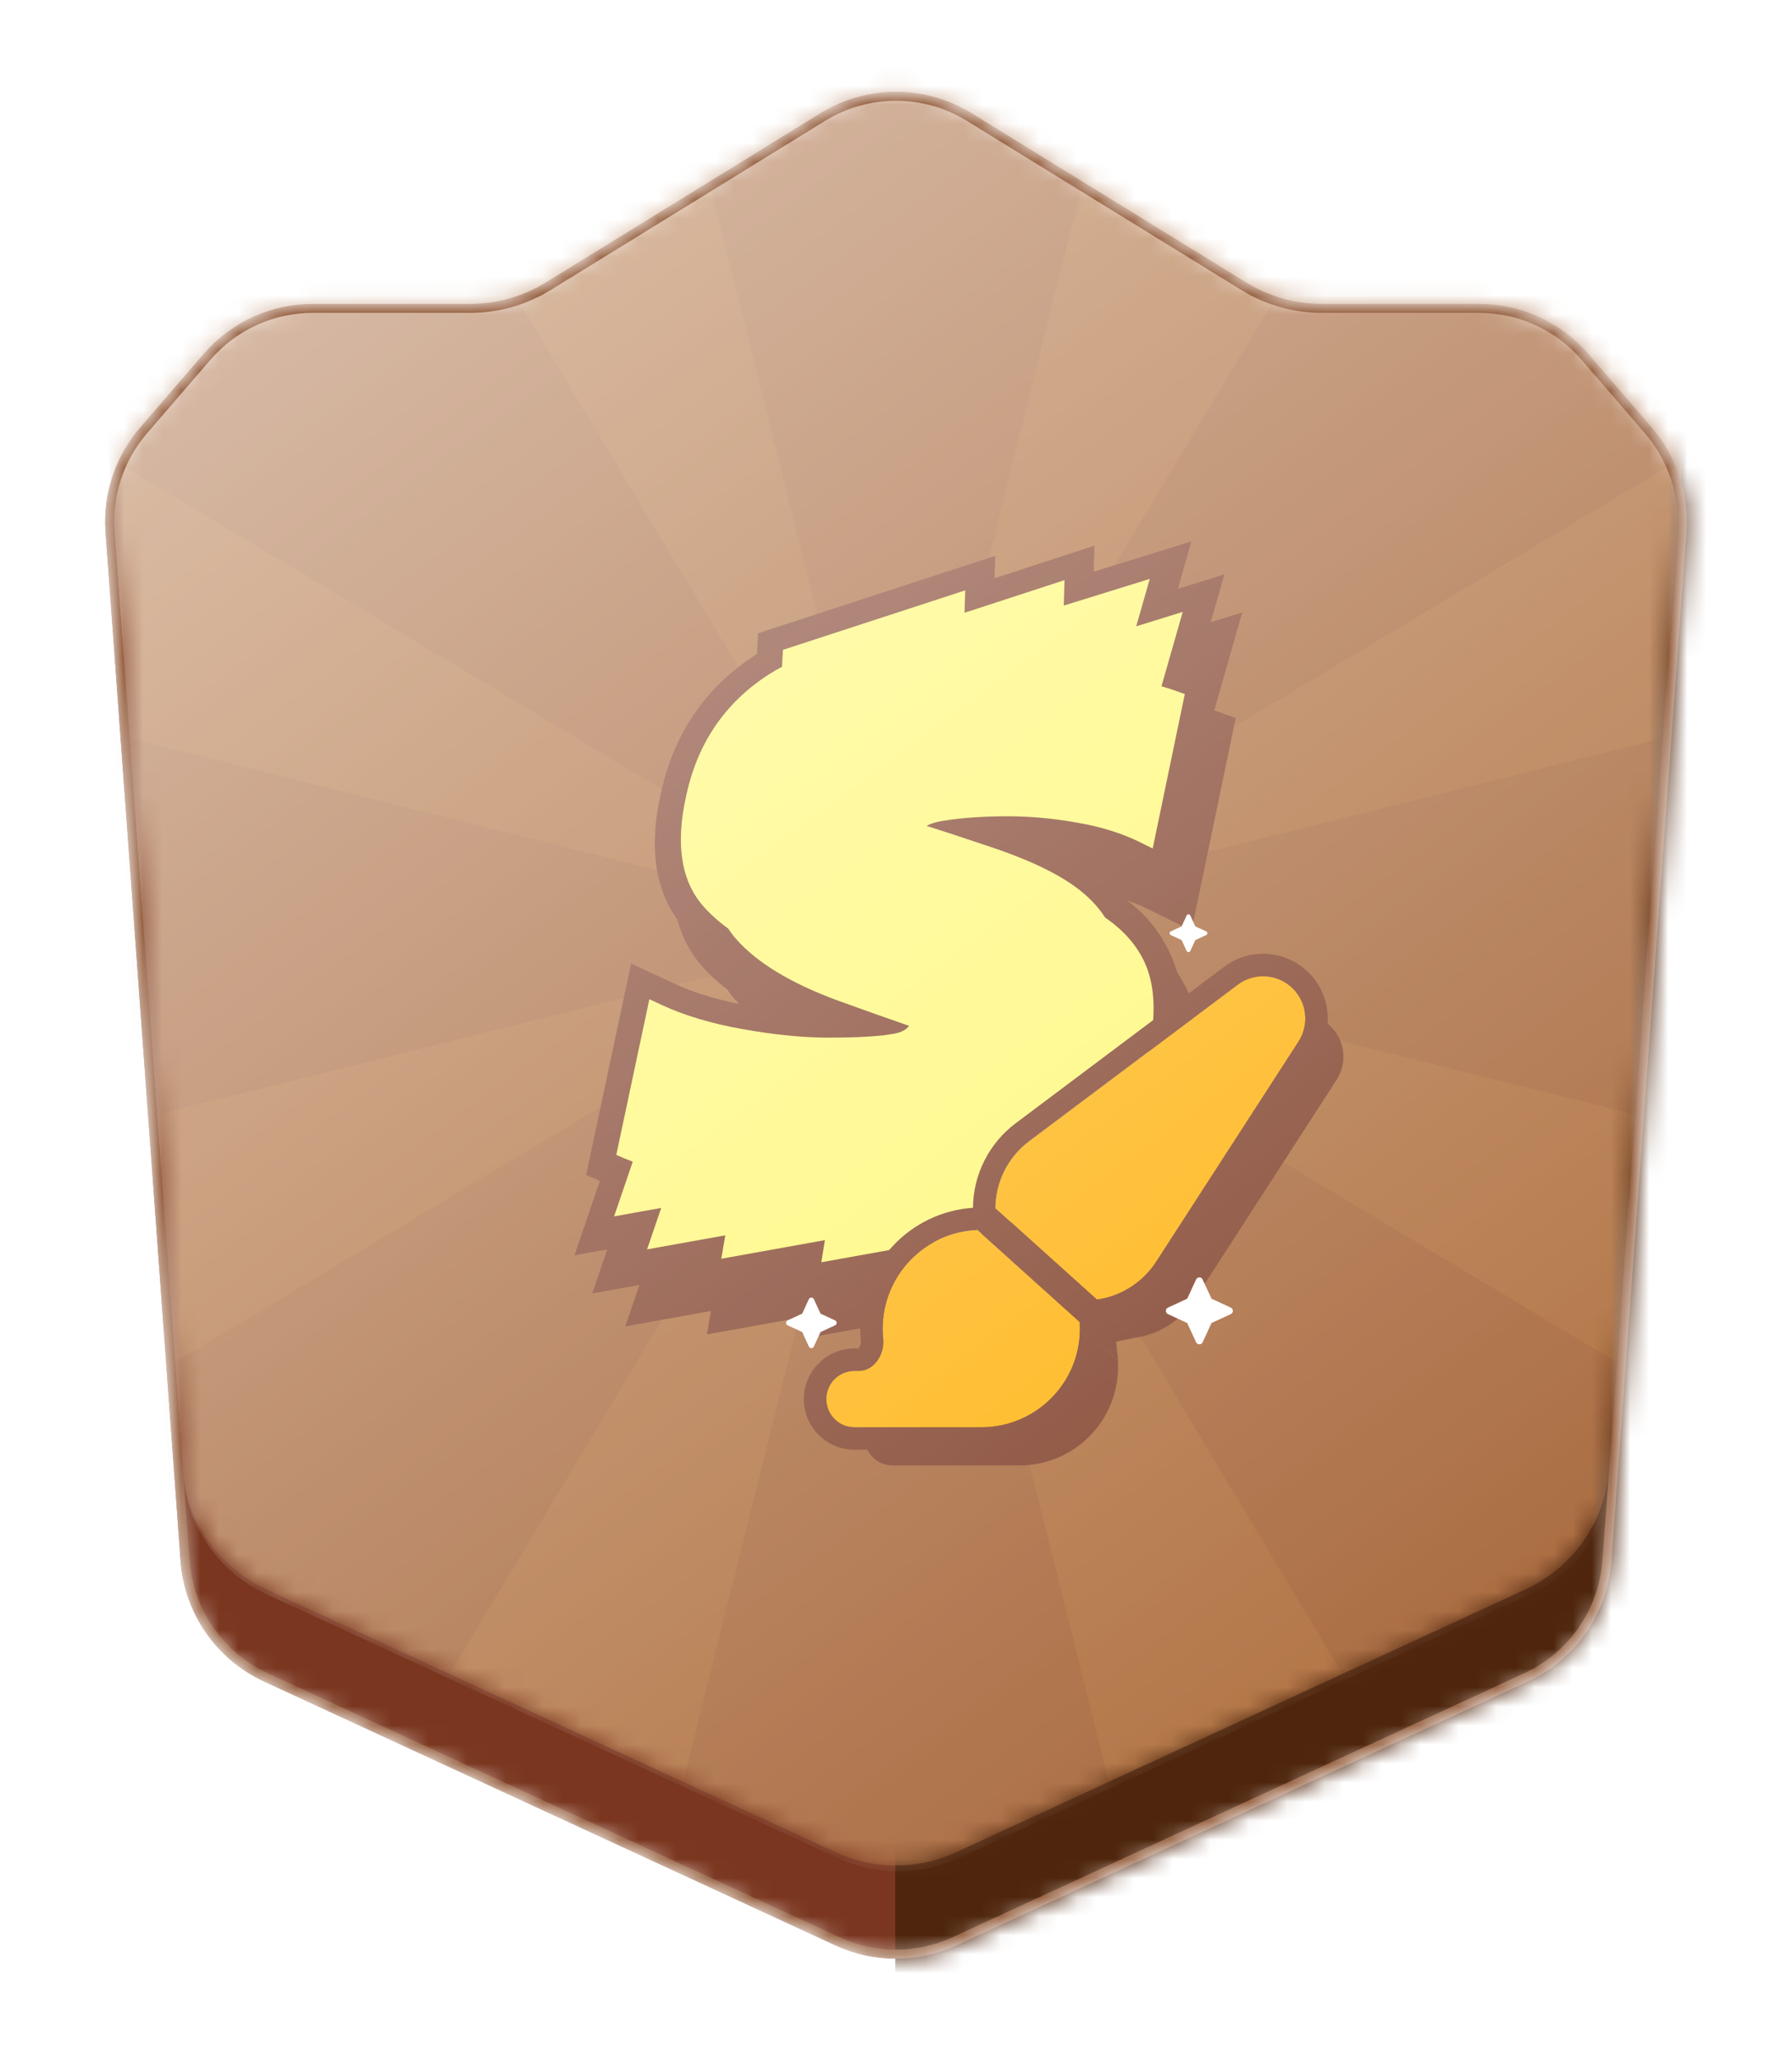
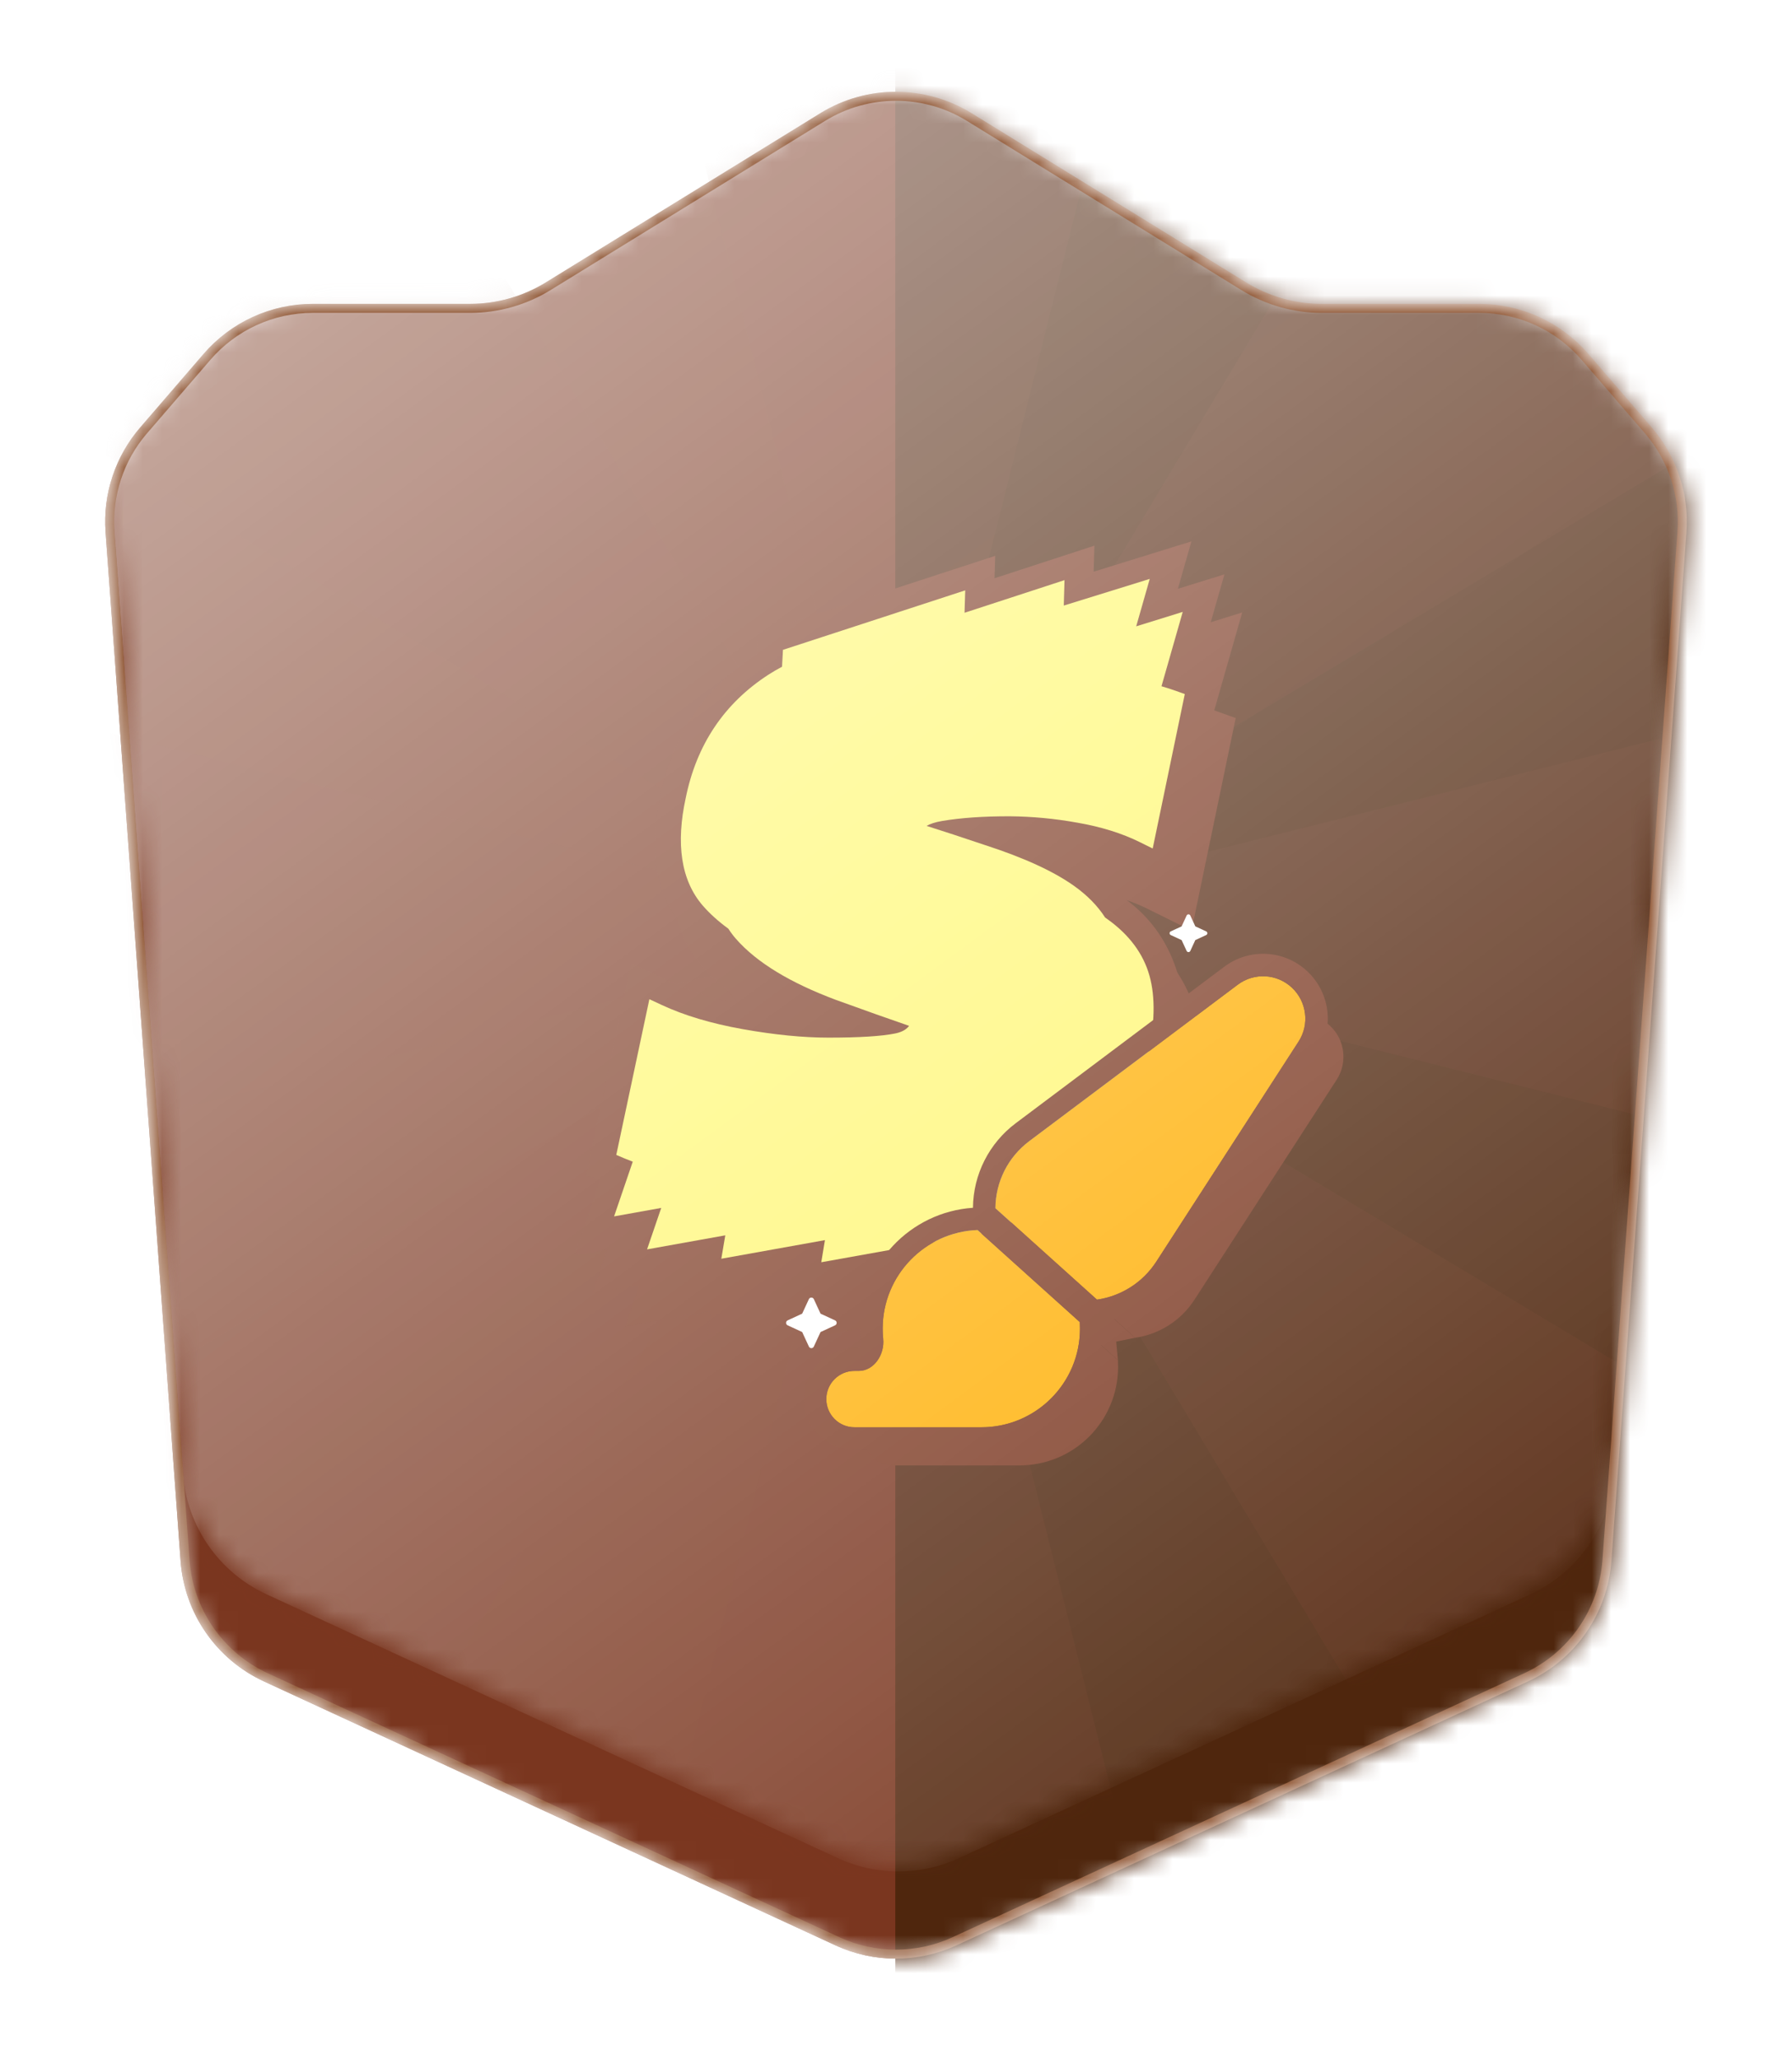
<svg xmlns="http://www.w3.org/2000/svg" width="94" height="108" viewBox="0 0 94 108" fill="none">
  <g filter="url(#filter0_d_975_12013)">
    <mask id="mask0_975_12013" style="mask-type:alpha" maskUnits="userSpaceOnUse" x="5" y="2" width="84" height="99">
      <path d="M24.661 13.945C26.063 13.945 27.437 13.555 28.631 12.82L43.031 3.946C45.464 2.446 48.536 2.446 50.969 3.946L65.369 12.82C66.562 13.555 67.937 13.945 69.338 13.945H77.591C79.792 13.945 81.885 14.903 83.322 16.571L86.647 20.429C87.956 21.946 88.609 23.921 88.463 25.919L84.528 79.873C84.328 82.619 82.653 85.038 80.153 86.192L50.172 100.036C48.159 100.965 45.841 100.965 43.828 100.036L13.846 86.192C11.347 85.038 9.672 82.619 9.472 79.873L5.537 25.919C5.391 23.921 6.044 21.946 7.352 20.429L10.678 16.571C12.115 14.903 14.207 13.945 16.409 13.945H24.661Z" fill="#D9D9D9" />
    </mask>
    <g mask="url(#mask0_975_12013)">
      <path d="M24.661 13.945C26.063 13.945 27.437 13.555 28.631 12.82L43.031 3.946C45.464 2.446 48.536 2.446 50.969 3.946L65.369 12.82C66.562 13.555 67.937 13.945 69.338 13.945H77.591C79.792 13.945 81.885 14.903 83.322 16.571L86.647 20.429C87.956 21.946 88.609 23.921 88.463 25.919L84.528 79.873C84.328 82.619 82.653 85.038 80.153 86.192L50.172 100.036C48.159 100.965 45.841 100.965 43.828 100.036L13.846 86.192C11.347 85.038 9.672 82.619 9.472 79.873L5.537 25.919C5.391 23.921 6.044 21.946 7.352 20.429L10.678 16.571C12.115 14.903 14.207 13.945 16.409 13.945H24.661Z" fill="#7A361F" />
      <path d="M87.879 -14.575L95.672 -6.86C97.107 -5.439 97.915 -3.503 97.915 -1.483V99.809C97.915 102.646 96.327 105.245 93.803 106.54L46.964 130.578V-9.199C46.964 -13.377 50.352 -16.765 54.53 -16.765H82.555C84.549 -16.765 86.462 -15.978 87.879 -14.575Z" fill="#4F260D" />
      <mask id="mask1_975_12013" style="mask-type:alpha" maskUnits="userSpaceOnUse" x="5" y="-2" width="84" height="98">
-         <path d="M24.728 9.335C26.125 9.335 27.495 8.947 28.684 8.214L43.038 -0.632C45.465 -2.127 48.526 -2.127 50.952 -0.632L65.306 8.214C66.496 8.947 67.865 9.335 69.263 9.335H77.489C79.683 9.335 81.769 10.291 83.202 11.953L86.517 15.799C87.821 17.312 88.472 19.28 88.326 21.272L84.404 75.055C84.204 77.791 82.535 80.203 80.043 81.354L50.157 95.153C48.151 96.079 45.84 96.079 43.834 95.153L13.947 81.354C11.456 80.203 9.786 77.791 9.586 75.055L5.664 21.272C5.519 19.28 6.17 17.312 7.474 15.799L10.789 11.953C12.221 10.291 14.307 9.335 16.501 9.335H24.728Z" fill="#7A361F" />
+         <path d="M24.728 9.335C26.125 9.335 27.495 8.947 28.684 8.214L43.038 -0.632C45.465 -2.127 48.526 -2.127 50.952 -0.632L65.306 8.214H77.489C79.683 9.335 81.769 10.291 83.202 11.953L86.517 15.799C87.821 17.312 88.472 19.28 88.326 21.272L84.404 75.055C84.204 77.791 82.535 80.203 80.043 81.354L50.157 95.153C48.151 96.079 45.84 96.079 43.834 95.153L13.947 81.354C11.456 80.203 9.786 77.791 9.586 75.055L5.664 21.272C5.519 19.28 6.17 17.312 7.474 15.799L10.789 11.953C12.221 10.291 14.307 9.335 16.501 9.335H24.728Z" fill="#7A361F" />
      </mask>
      <g mask="url(#mask1_975_12013)">
-         <path d="M24.728 9.335C26.125 9.335 27.495 8.947 28.684 8.214L43.038 -0.632C45.465 -2.127 48.526 -2.127 50.952 -0.632L65.306 8.214C66.496 8.947 67.865 9.335 69.263 9.335H77.489C79.683 9.335 81.769 10.291 83.202 11.953L86.517 15.799C87.821 17.312 88.472 19.28 88.326 21.272L84.404 75.055C84.204 77.791 82.535 80.203 80.043 81.354L50.157 95.153C48.151 96.079 45.84 96.079 43.834 95.153L13.947 81.354C11.456 80.203 9.786 77.791 9.586 75.055L5.664 21.272C5.519 19.28 6.17 17.312 7.474 15.799L10.789 11.953C12.221 10.291 14.307 9.335 16.501 9.335H24.728Z" fill="#AB6834" />
        <g style="mix-blend-mode:multiply" opacity="0.16">
          <path fill-rule="evenodd" clip-rule="evenodd" d="M47 46.771L47.001 46.772L47 46.772L47 46.772L47 46.771ZM47 46.772L47 46.772L47 46.772L46.999 46.772L47 46.771L46.999 46.771L-9.247 32.71V60.834L46.998 46.772L-2.716 76.601L17.17 96.487L46.999 46.772L47 46.772L32.938 103.019H61.062L47 46.772L47.001 46.772L103.247 60.833V32.71L47.002 46.771L96.716 16.942L76.83 -2.944L47.001 46.771L47 46.771L61.062 -9.476H32.938L47 46.771L47 46.772ZM76.831 96.489L96.718 76.603L47.002 46.773L76.831 96.489ZM17.169 -2.946L-2.717 16.941L46.999 46.77L17.169 -2.946Z" fill="#7A361F" />
        </g>
        <path d="M57.261 44.76C58.42 44.961 59.38 45.268 60.164 45.657L62.501 46.817L64.819 35.667L63.694 35.265L65.16 30.13L62.72 30.887L63.43 28.4L58.302 29.99L58.34 28.624L53.102 30.334L53.138 29.158L40.697 33.218L40.636 34.311C40.605 34.331 40.575 34.35 40.544 34.37L40.532 34.377C37.871 36.102 36.206 38.609 35.568 41.765C35.012 44.328 35.2 46.812 36.792 48.645L36.793 48.646L36.795 48.649C37.192 49.103 37.65 49.523 38.157 49.911C39.461 51.937 43.063 53.121 44.701 53.459L40.219 52.757L40.214 52.756C38.644 52.476 37.36 52.084 36.334 51.606L34.039 50.537L31.68 61.63L32.402 61.937L31.068 65.841L33.541 65.397L32.798 67.572L37.292 66.765L37.084 67.992L42.528 67.014L42.337 68.175L55.203 65.866L55.511 64.301C58.513 63.059 63.805 58.887 62.745 51.22L62.74 51.188L62.732 51.157C62.287 49.581 61.385 48.185 59.943 47.144C59.746 46.916 59.445 46.585 59.136 46.277C58.972 46.114 58.801 45.953 58.64 45.816C58.484 45.685 58.314 45.556 58.153 45.476L56.453 44.631C56.717 44.667 56.98 44.709 57.242 44.757L57.248 44.758L57.26 44.76L57.261 44.76Z" fill="#7A361F" />
        <path d="M56.327 42.762C57.487 42.963 58.446 43.27 59.23 43.659L61.568 44.819L63.885 33.669L62.76 33.267L64.227 28.132L61.786 28.889L62.496 26.402L57.368 27.991L57.407 26.626L52.168 28.336L52.204 27.16L39.763 31.22L39.702 32.313C39.672 32.333 39.641 32.352 39.61 32.371L39.598 32.379C36.937 34.104 35.272 36.611 34.634 39.767C34.078 42.33 34.266 44.814 35.858 46.647L35.859 46.648L35.861 46.651C36.258 47.105 36.716 47.525 37.223 47.913C38.527 49.939 42.129 51.123 43.767 51.461L39.285 50.759L39.28 50.758C37.71 50.478 36.426 50.086 35.401 49.608L33.105 48.539L30.746 59.633L31.468 59.939L30.134 63.843L32.607 63.399L31.865 65.573L36.358 64.767L36.15 65.994L41.595 65.016L41.403 66.177L54.27 63.867L54.578 62.303C57.58 61.061 62.871 56.889 61.811 49.222L61.807 49.19L61.798 49.159C61.353 47.583 60.451 46.187 59.009 45.146C58.812 44.918 58.511 44.587 58.203 44.279C58.038 44.115 57.867 43.955 57.706 43.818C57.55 43.687 57.38 43.558 57.219 43.478L55.519 42.633C55.783 42.669 56.046 42.711 56.308 42.758L56.314 42.76L56.326 42.762L56.327 42.762Z" fill="#7A361F" />
        <path fill-rule="evenodd" clip-rule="evenodd" d="M62.04 30.1L60.926 33.999C61.194 34.077 61.444 34.157 61.676 34.24L62.149 34.409L60.465 42.51L59.796 42.178C58.864 41.716 57.766 41.371 56.495 41.151L56.492 41.151L56.49 41.151C55.325 40.94 54.143 40.829 52.959 40.819C51.57 40.817 50.395 40.901 49.426 41.064C49.049 41.128 48.786 41.219 48.603 41.323C49.451 41.59 50.484 41.929 51.698 42.339C53.705 42.99 55.273 43.704 56.371 44.492C57.04 44.972 57.577 45.518 57.971 46.131C58.016 46.161 58.059 46.192 58.102 46.223C59.217 47.023 59.968 48.008 60.296 49.18C60.617 50.329 60.572 51.722 60.218 53.326L60.217 53.329C59.576 56.162 58.07 58.359 55.707 59.882C54.99 60.343 54.169 60.73 53.248 61.045L52.975 62.433L43.08 64.209L43.272 63.048L37.837 64.024L38.045 62.797L33.942 63.533L34.685 61.359L32.212 61.803L33.191 58.935C33.044 58.88 32.901 58.823 32.764 58.765L32.327 58.579L34.063 50.413L34.72 50.719C35.885 51.261 37.294 51.685 38.954 51.982C40.626 52.28 42.125 52.428 43.456 52.428C45.087 52.429 46.239 52.353 46.942 52.213C47.246 52.153 47.447 52.048 47.581 51.926C47.619 51.892 47.654 51.853 47.687 51.81C46.653 51.455 45.371 51 43.842 50.446L43.839 50.445L43.836 50.444C41.471 49.557 39.702 48.501 38.601 47.242C38.455 47.075 38.324 46.899 38.206 46.715C37.687 46.336 37.241 45.935 36.871 45.512C35.701 44.164 35.456 42.224 35.968 39.87C36.532 37.073 37.981 34.901 40.308 33.393L40.309 33.393L40.31 33.392C40.541 33.243 40.779 33.105 41.022 32.976L41.071 32.09L50.631 28.97L50.595 30.146L55.839 28.434L55.801 29.768L60.31 28.37L59.6 30.857L62.04 30.1Z" fill="#FFF76E" />
        <path d="M42.689 66.142C42.666 66.092 42.616 66.06 42.56 66.06C42.504 66.06 42.454 66.092 42.431 66.142L42.078 66.905L41.315 67.257C41.265 67.281 41.233 67.331 41.233 67.387C41.233 67.442 41.265 67.493 41.315 67.516L42.078 67.868L42.431 68.631C42.454 68.682 42.504 68.714 42.56 68.714C42.616 68.714 42.666 68.682 42.689 68.631L43.042 67.868L43.805 67.516C43.855 67.493 43.887 67.442 43.887 67.387C43.887 67.331 43.855 67.281 43.805 67.257L43.042 66.905L42.689 66.142Z" fill="white" />
        <path d="M59.542 68.169C60.803 67.989 61.94 67.273 62.646 66.188L70.117 54.633C70.699 53.732 70.551 52.541 69.766 51.806C68.98 51.071 67.784 51.007 66.924 51.654L55.989 59.858C54.88 60.69 54.224 61.988 54.215 63.374L59.542 68.169ZM58.636 69.343L53.277 64.52C50.515 64.621 48.302 66.899 48.302 69.689C48.302 69.87 48.311 70.05 48.329 70.225C48.413 71.034 47.858 71.907 47.045 71.907H46.823C46.006 71.907 45.345 72.567 45.345 73.385C45.345 74.203 46.006 74.864 46.823 74.864H53.476C56.336 74.864 58.65 72.549 58.65 69.689C58.65 69.574 58.645 69.458 58.641 69.343H58.636Z" fill="#7A361F" />
        <path d="M59.542 68.169L54.215 63.374L53.277 64.52L58.636 69.343H58.641L58.551 68.37L59.542 68.169Z" fill="#7A361F" />
        <path d="M57.542 66.169C58.803 65.989 59.94 65.273 60.646 64.188L68.117 52.633C68.699 51.732 68.551 50.541 67.766 49.806C66.98 49.071 65.784 49.007 64.924 49.654L53.989 57.858C52.88 58.69 52.224 59.988 52.215 61.374L57.542 66.169ZM56.636 67.343L51.277 62.52C48.515 62.621 46.302 64.899 46.302 67.689C46.302 67.87 46.311 68.05 46.329 68.225C46.413 69.034 45.858 69.907 45.045 69.907H44.823C44.006 69.907 43.345 70.567 43.345 71.385C43.345 72.203 44.006 72.864 44.823 72.864H51.476C54.336 72.864 56.65 70.549 56.65 67.689C56.65 67.574 56.645 67.458 56.641 67.343H56.636Z" fill="#FFAE00" />
        <path fill-rule="evenodd" clip-rule="evenodd" d="M51.037 61.352C51.053 59.603 51.883 57.965 53.282 56.916C53.282 56.916 53.282 56.916 53.282 56.916L64.216 48.712C64.216 48.712 64.215 48.712 64.216 48.712C65.533 47.721 67.368 47.82 68.57 48.945C69.771 50.068 69.999 51.892 69.106 53.273L61.634 64.831C60.761 66.171 59.37 67.066 57.819 67.319C57.824 67.426 57.829 67.556 57.829 67.689C57.829 71.2 54.986 74.042 51.476 74.042H44.823C43.355 74.042 42.166 72.854 42.166 71.385C42.166 69.917 43.355 68.728 44.823 68.728H45.024C45.033 68.721 45.048 68.706 45.067 68.681C45.096 68.641 45.123 68.586 45.141 68.521C45.158 68.457 45.162 68.397 45.157 68.347C45.134 68.13 45.123 67.909 45.123 67.689C45.123 64.33 47.735 61.576 51.037 61.352ZM46.329 68.225C46.413 69.034 45.858 69.907 45.045 69.907H44.823C44.006 69.907 43.345 70.568 43.345 71.385C43.345 72.203 44.006 72.864 44.823 72.864H51.476C54.052 72.864 56.186 70.985 56.584 68.521C56.608 68.373 56.625 68.223 56.636 68.071C56.638 68.048 56.639 68.025 56.641 68.002C56.647 67.898 56.65 67.794 56.65 67.689C56.65 67.574 56.645 67.459 56.641 67.343L56.636 67.343L51.277 62.52C48.515 62.621 46.302 64.899 46.302 67.689C46.302 67.87 46.311 68.05 46.329 68.225ZM52.215 61.374C52.224 59.988 52.88 58.69 53.989 57.858L64.924 49.654C65.784 49.007 66.98 49.071 67.766 49.806C68.551 50.541 68.699 51.733 68.117 52.633L60.646 64.188C59.946 65.263 58.824 65.976 57.576 66.165C57.565 66.166 57.553 66.168 57.542 66.169L52.215 61.374Z" fill="#7A361F" />
        <path d="M62.438 46.023C62.421 45.985 62.383 45.961 62.342 45.961C62.3 45.961 62.262 45.985 62.245 46.023L61.982 46.593L61.412 46.856C61.375 46.873 61.351 46.91 61.351 46.952C61.351 46.994 61.375 47.031 61.412 47.048L61.982 47.312L62.245 47.881C62.262 47.919 62.3 47.943 62.342 47.943C62.383 47.943 62.421 47.919 62.438 47.881L62.701 47.312L63.271 47.048C63.308 47.031 63.332 46.994 63.332 46.952C63.332 46.91 63.308 46.873 63.271 46.856L62.701 46.593L62.438 46.023Z" fill="white" />
-         <path d="M63.084 65.111C63.053 65.044 62.987 65.001 62.913 65.001C62.84 65.001 62.773 65.044 62.742 65.111L62.276 66.12L61.266 66.587C61.199 66.618 61.157 66.684 61.157 66.758C61.157 66.832 61.199 66.898 61.266 66.929L62.276 67.395L62.742 68.405C62.773 68.472 62.84 68.514 62.913 68.514C62.987 68.514 63.053 68.472 63.084 68.405L63.551 67.395L64.561 66.929C64.627 66.898 64.67 66.832 64.67 66.758C64.67 66.684 64.627 66.618 64.561 66.587L63.551 66.12L63.084 65.111Z" fill="white" />
        <path d="M24.789 9.372C26.191 9.372 27.565 8.983 28.758 8.248L43.158 -0.626C45.592 -2.126 48.663 -2.126 51.097 -0.626L65.497 8.248C66.69 8.983 68.064 9.372 69.466 9.372H77.719C79.92 9.372 82.012 10.331 83.45 11.998L86.775 15.857C88.083 17.374 88.736 19.349 88.59 21.347L84.656 75.301C84.455 78.046 82.78 80.466 80.281 81.62L50.299 95.463C48.287 96.392 45.968 96.392 43.956 95.463L13.974 81.62C11.475 80.466 9.8 78.046 9.6 75.301L5.665 21.347C5.519 19.349 6.172 17.374 7.48 15.857L10.806 11.998C12.243 10.331 14.335 9.372 16.537 9.372H24.789Z" fill="url(#paint0_linear_975_12013)" fill-opacity="0.65" style="mix-blend-mode:overlay" />
      </g>
      <path d="M24.661 14.181C26.107 14.181 27.524 13.779 28.755 13.021L43.155 4.147C45.512 2.694 48.488 2.694 50.845 4.147L65.245 13.021C66.476 13.779 67.893 14.181 69.338 14.181H77.591C79.724 14.181 81.75 15.11 83.143 16.725L86.468 20.583C87.736 22.053 88.368 23.966 88.227 25.902L84.292 79.856C84.098 82.516 82.475 84.86 80.054 85.978L50.072 99.821C48.123 100.721 45.877 100.721 43.927 99.821L13.945 85.978C11.525 84.86 9.902 82.516 9.708 79.856L5.773 25.902C5.632 23.966 6.264 22.053 7.531 20.583L10.857 16.725C12.249 15.11 14.276 14.181 16.409 14.181H24.661Z" stroke="#915836" stroke-width="0.473" />
    </g>
  </g>
  <defs>
    <filter id="filter0_d_975_12013" x="0.83" y="0.126" width="92.341" height="107.286" filterUnits="userSpaceOnUse" color-interpolation-filters="sRGB">
      <feFlood flood-opacity="0" result="BackgroundImageFix" />
      <feColorMatrix in="SourceAlpha" type="matrix" values="0 0 0 0 0 0 0 0 0 0 0 0 0 0 0 0 0 0 127 0" result="hardAlpha" />
      <feOffset dy="1.992" />
      <feGaussianBlur stdDeviation="2.344" />
      <feComposite in2="hardAlpha" operator="out" />
      <feColorMatrix type="matrix" values="0 0 0 0 0 0 0 0 0 0 0 0 0 0 0 0 0 0 0.25 0" />
      <feBlend mode="normal" in2="BackgroundImageFix" result="effect1_dropShadow_975_12013" />
      <feBlend mode="normal" in="SourceGraphic" in2="effect1_dropShadow_975_12013" result="shape" />
    </filter>
    <linearGradient id="paint0_linear_975_12013" x1="5.437" y1="-3.072" x2="82.5" y2="101.58" gradientUnits="userSpaceOnUse">
      <stop stop-color="white" />
      <stop offset="1" stop-color="white" stop-opacity="0" />
    </linearGradient>
  </defs>
</svg>